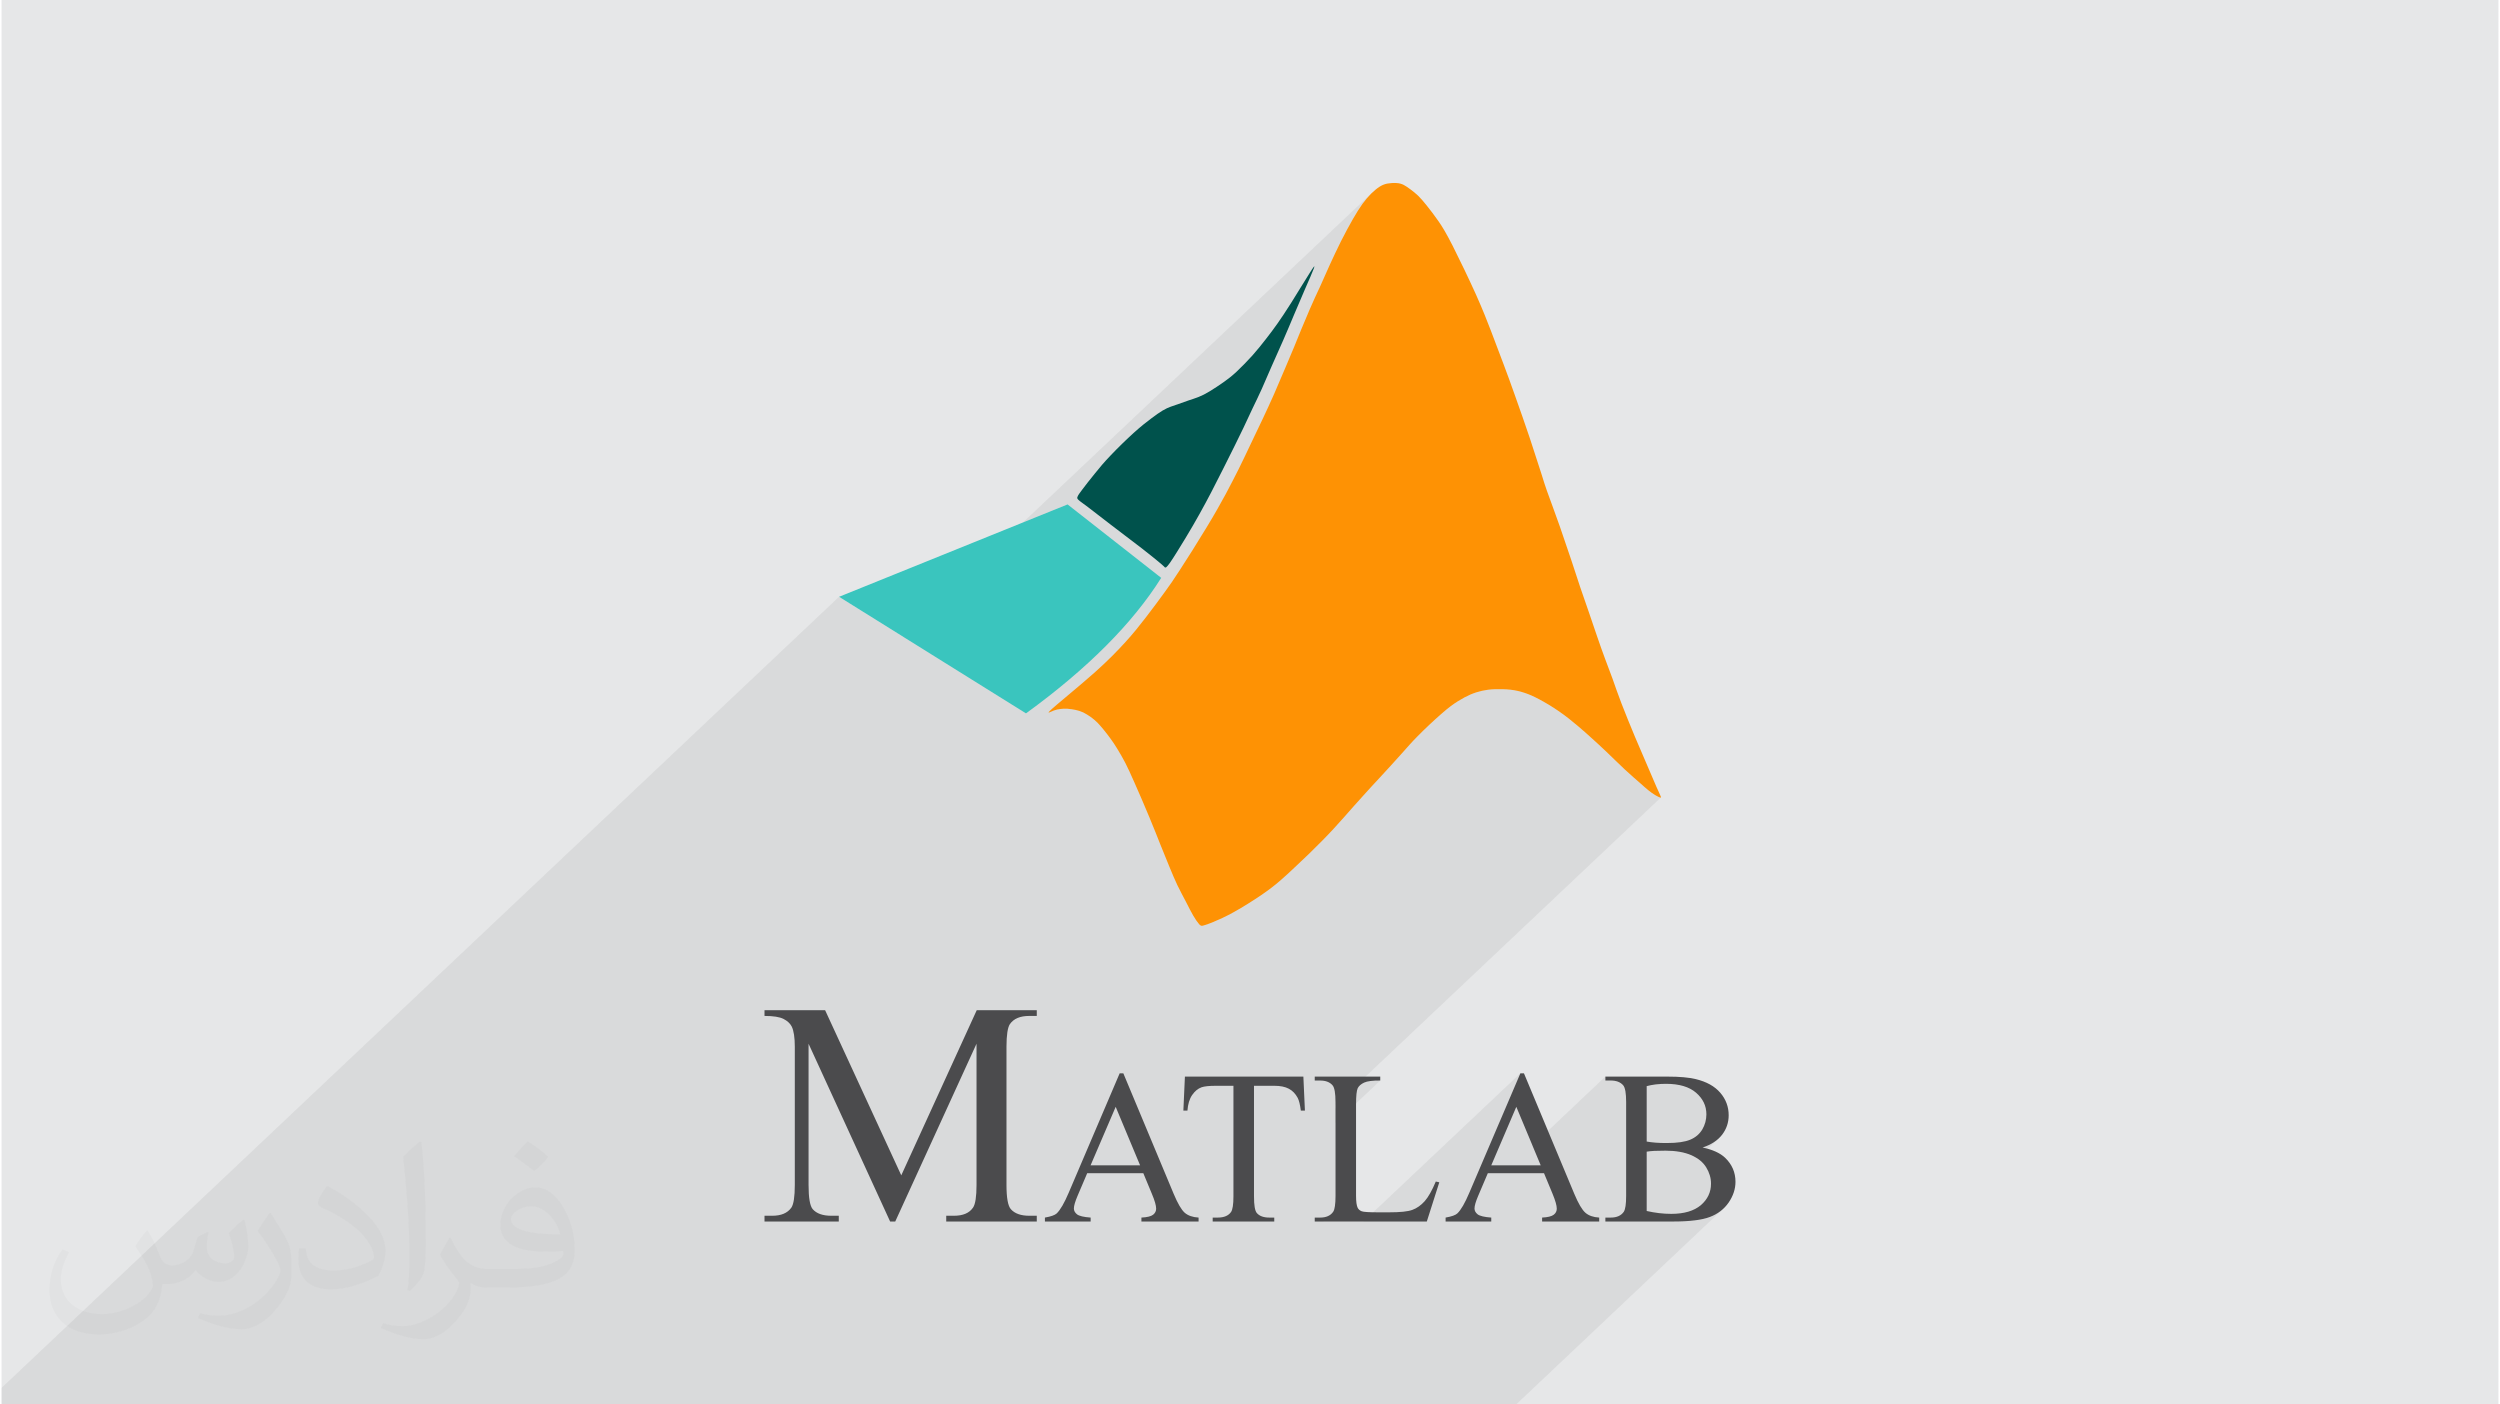
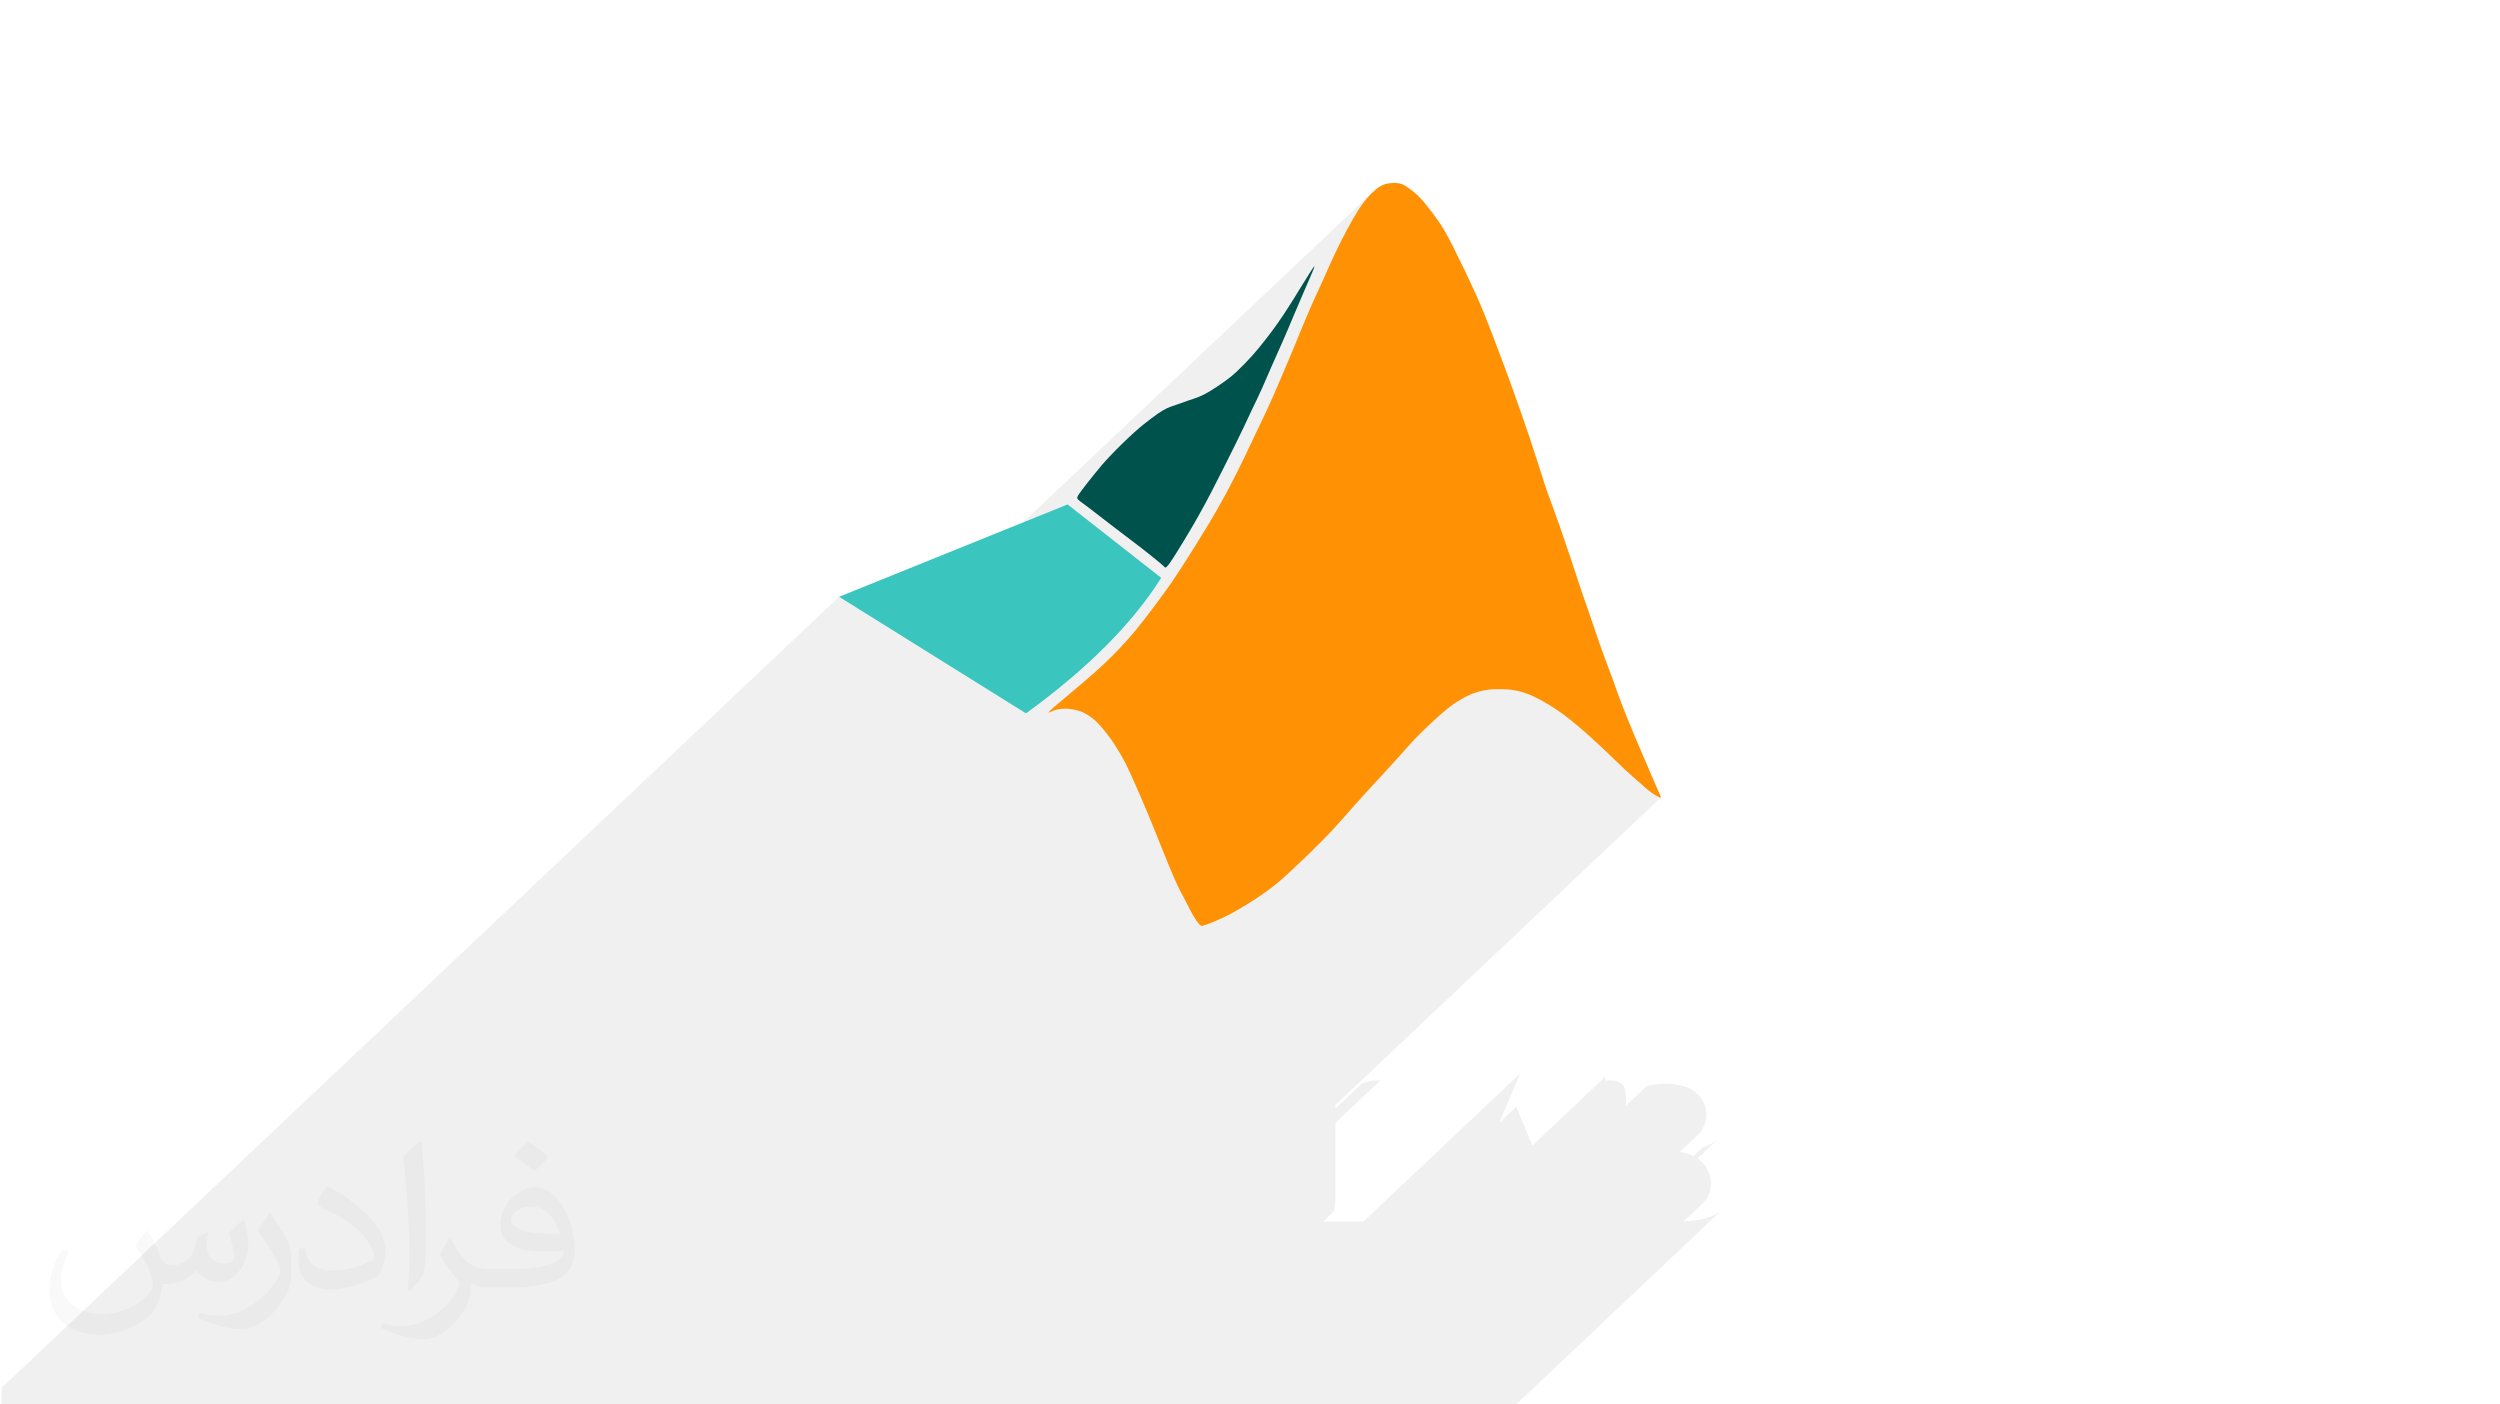
<svg xmlns="http://www.w3.org/2000/svg" xml:space="preserve" width="356px" height="200px" version="1.0" shape-rendering="geometricPrecision" text-rendering="geometricPrecision" image-rendering="optimizeQuality" fill-rule="evenodd" clip-rule="evenodd" viewBox="0 0 35600 20025">
  <g id="Layer_x0020_1">
    <g id="_2461700720336">
-       <path fill="#E6E7E8" d="M0 0l35600 0 0 20025 -35600 0 0 -20025z" />
+       <path fill="#E6E7E8" d="M0 0z" />
      <path fill="#373435" fill-opacity="0.078" d="M4436 20025l41 0 13 0 0 0 26 0 13 0 11 0 58 0 96 0 136 0 97 0 50 0 36 0 138 0 177 0 196 0 233 0 253 0 50 0 279 0 439 0 732 0 443 0 77 0 43 0 43 0 180 0 159 0 89 0 84 0 267 0 31 0 249 0 126 0 69 0 238 0 217 0 81 0 1 0 73 0 17 0 101 0 6 0 35 0 11 0 79 0 44 0 50 0 8 0 4 0 156 0 129 0 87 0 20 0 160 0 57 0 26 0 302 0 120 0 353 0 178 0 65 0 10 0 57 0 59 0 46 0 75 0 57 0 123 0 58 0 136 0 14 0 130 0 13 0 22 0 229 0 29 0 385 0 59 0 64 0 1 0 218 0 60 0 147 0 110 0 58 0 59 0 98 0 75 0 67 0 35 0 16 0 8 0 44 0 79 0 139 0 617 0 516 0 60 0 122 0 573 0 427 0 22 0 120 0 334 0 141 0 68 0 59 0 45 0 46 0 60 0 357 0 143 0 23 0 150 0 493 0 59 0 64 0 373 0 377 0 29 0 59 0 10 0 111 0 148 0 93 0 752 0 375 0 2947 -2785 -32 27 -34 25 -37 22 -39 20 -41 17 -46 15 -50 13 -56 12 -62 9 -68 7 -73 5 -19 1 244 -230 34 -32 29 -34 25 -35 20 -38 16 -39 12 -41 6 -43 3 -45 -1 -30 -3 -29 -6 -30 -7 -29 -10 -28 -11 -29 -14 -28 -16 -28 -18 -27 -20 -26 -23 -24 -26 -22 -28 -21 -10 -7 298 -282 -30 26 -33 23 -37 22 -39 20 -41 18 -45 16 -131 124 -31 -15 -38 -15 -41 -13 -42 -11 -42 -8 248 -234 21 -19 19 -21 17 -22 16 -24 13 -25 12 -25 10 -26 8 -27 7 -27 4 -28 3 -28 1 -29 -2 -44 -7 -43 -12 -41 -16 -39 -21 -38 -25 -36 -30 -34 -34 -33 -39 -30 -43 -26 -48 -22 -51 -17 -56 -14 -60 -10 -64 -6 -69 -2 -37 0 -37 2 -36 2 -34 4 -34 5 -33 5 -32 7 -31 8 -293 277 0 -49 0 -45 -2 -42 -4 -36 -4 -33 -7 -28 -7 -23 -9 -19 -10 -15 -16 -16 -17 -13 -20 -12 -21 -9 -22 -8 -25 -5 -27 -3 -28 -1 -77 0 0 -56 -1040 983 -230 -552 -246 233 304 -711 -2237 2113 -573 0 109 -104 18 -17 15 -20 7 -14 7 -18 5 -22 5 -26 3 -30 3 -34 1 -38 1 -42 0 -1042 638 -603 -39 0 -37 1 -33 2 -30 4 -28 4 -24 5 -21 7 -19 7 -16 8 -14 9 -13 9 -12 10 -352 332 0 -50 4639 -4383 -2 2 -3 -1 -4 -1 -5 -1 -6 -2 -6 -3 -8 -3 -8 -4 -9 -4 -9 -5 -10 -5 -11 -7 -11 -7 -12 -7 -13 -9 -12 -8 -13 -9 -13 -10 -13 -10 -12 -10 -13 -10 -12 -11 -13 -11 -13 -12 -14 -13 -16 -14 -17 -15 -20 -17 -21 -18 -23 -21 -26 -22 -27 -24 -28 -25 -30 -27 -32 -28 -32 -30 -33 -31 -34 -33 -35 -32 -34 -34 -34 -32 -33 -33 -32 -31 -31 -30 -30 -28 -28 -27 -27 -25 -26 -24 -25 -23 -24 -22 -24 -21 -23 -21 -23 -20 -22 -21 -23 -20 -23 -20 -24 -21 -24 -22 -26 -23 -28 -23 -29 -25 -30 -25 -33 -26 -33 -27 -34 -26 -36 -27 -37 -27 -37 -26 -37 -26 -38 -24 -38 -24 -37 -23 -36 -22 -36 -20 -33 -19 -33 -17 -30 -16 -28 -14 -27 -12 -26 -12 -25 -10 -24 -10 -23 -8 -23 -8 -23 -8 -24 -6 -23 -7 -24 -5 -25 -6 -25 -4 -26 -4 -27 -4 -28 -3 -29 -2 -29 -2 -30 -1 -29 0 -29 0 -28 0 -27 1 -26 2 -24 1 -24 3 -22 2 -22 3 -21 4 -21 4 -20 4 -20 5 -20 5 -19 6 -20 6 -20 6 -21 7 -20 8 -21 9 -21 9 -22 10 -22 11 -22 12 -23 12 -23 13 -23 14 -24 15 -24 15 -26 17 -26 19 -28 20 -29 23 -32 25 -35 29 -37 33 -41 36 -43 39 -45 41 -45 42 -2875 2716 -34 17 -37 18 -36 17 -33 14 -30 13 -28 12 -26 11 -23 9 -22 8 -19 7 -17 6 -15 5 -13 4 -12 3 -10 2 -8 1 -8 0 -6 -2 -7 -3 -6 -4 -7 -6 -8 -8 -8 -10 -10 -12 -10 -13 -10 -16 -11 -16 -12 -18 -12 -19 -12 -20 -12 -21 -12 -22 -12 -23 -13 -24 -13 -25 -13 -25 -13 -27 -14 -27 -15 -28 -15 -29 -16 -29 -15 -30 -16 -30 -16 -31 -15 -31 -15 -30 -14 -31 -14 -30 -14 -31 -13 -31 -14 -31 -14 -33 -14 -34 -14 -35 -15 -36 -16 -38 -16 -40 -16 -40 -17 -41 -17 -42 -17 -42 -17 -43 -17 -43 -17 -43 -17 -45 -19 -46 -19 -48 -20 -50 -22 -54 -24 -56 -25 -61 -27 -63 -27 -64 -28 -65 -28 -64 -27 -62 -25 -58 -24 -54 -22 -49 -20 -44 -17 -40 -17 -36 -15 -33 -15 -30 -14 -29 -14 -28 -15 -28 -14 -27 -15 -26 -14 -26 -15 -26 -14 -24 -14 -23 -14 -22 -13 -21 -12 -20 -13 -19 -12 -18 -12 -18 -11 -17 -12 -17 -13 -17 -12 -17 -12 -16 -13 -16 -12 -17 -12 -15 -13 -16 -12 -15 -12 -15 -12 -14 -11 -14 -11 -13 -11 -12 -11 -13 -11 -12 -11 -11 -11 -12 -11 -11 -12 -10 -11 -10 -12 -10 -12 -10 -12 -9 -12 -10 -12 -9 -13 -9 -13 -9 -14 -8 -13 -9 -13 -8 -13 -7 -14 -7 -13 -7 -13 -6 -14 -6 -13 -5 -13 -4 -14 -4 -13 -4 -14 -4 -15 -3 -14 -3 -15 -3 -15 -2 -15 -3 -15 -2 -15 -1 -15 -2 -14 -1 -13 -1 -14 0 -13 0 -12 1 -13 1 -12 1 -11 1 -12 1 -12 2 -11 1 -12 2 -11 3 -11 2 -12 3 -4 2 703 -665 59 -56 54 -54 51 -51 47 -50 45 -47 42 -46 40 -45 38 -43 36 -43 36 -42 35 -43 35 -43 35 -45 35 -46 37 -48 37 -48 37 -50 36 -48 35 -48 34 -45 31 -43 28 -39 26 -36 24 -32 22 -32 23 -33 24 -35 27 -40 30 -46 34 -53 41 -63 44 -70 49 -76 50 -80 52 -82 51 -82 50 -81 47 -78 44 -73 40 -68 37 -63 34 -60 32 -56 30 -53 28 -51 26 -48 25 -47 24 -45 23 -44 23 -44 22 -43 22 -43 22 -44 22 -44 22 -45 22 -45 23 -47 22 -46 23 -48 23 -47 22 -47 22 -47 23 -46 22 -46 21 -45 22 -45 21 -44 21 -44 20 -43 20 -43 20 -42 19 -42 20 -42 19 -43 20 -43 20 -43 19 -45 21 -45 20 -48 21 -48 21 -49 21 -49 21 -48 20 -48 20 -46 19 -45 18 -43 17 -40 17 -39 16 -37 15 -36 14 -34 14 -33 13 -32 13 -31 13 -31 12 -30 12 -30 13 -30 12 -31 12 -31 13 -32 13 -33 14 -34 15 -34 15 -36 15 -37 16 -37 17 -38 17 -40 17 -39 18 -40 18 -41 19 -41 18 -40 19 -41 18 -40 19 -39 17 -39 17 -38 17 -38 17 -37 17 -38 17 -38 17 -39 18 -40 19 -40 19 -42 20 -42 20 -42 20 -43 21 -44 21 -43 21 -43 22 -43 22 -42 21 -41 22 -40 21 -40 21 -38 20 -36 20 -35 19 -33 18 -31 18 -30 18 -28 17 -26 16 -25 16 -23 16 -23 16 -21 15 -20 16 -19 15 -18 15 -18 15 -16 15 -16 15 -16 15 -15 -6695 6325 -904 -564 -11941 11280 0 236 1251 0 1 0 30 0 93 0 100 0 13 0 49 0 2 0 2 0 35 0 23 0 37 0 64 0 39 0 19 0 119 0 49 0 20 0 1 0 54 0 19 0 100 0 184 0 160 0 70 0 117 0 240 0 208 0 208 0 34 0 179 0 192 0 132 0 98 0 7 0 10 0 10 0 206 0 30 0 96 0 19 0 116 0z" />
      <g>
-         <path fill="#4B4B4D" fill-rule="nonzero" d="M12669 17416l-1163 -2535 0 2012c0,186 20,302 60,348 55,62 143,93 264,93l107 0 0 82 -1059 0 0 -82 109 0c128,0 219,-38 274,-116 32,-47 49,-156 49,-325l0 -1968c0,-133 -15,-230 -44,-289 -22,-43 -60,-79 -116,-108 -57,-29 -147,-43 -272,-43l0 -82 864 0 1086 2355 1076 -2355 856 0 0 82 -106 0c-131,0 -222,38 -277,116 -32,47 -49,156 -49,324l0 1968c0,186 21,302 63,348 55,62 143,93 263,93l106 0 0 82 -1291 0 0 -82 108 0c131,0 221,-38 274,-116 33,-47 50,-156 50,-325l0 -2012 -1159 2535 -73 0zm3610 -689l-800 0 -138 324c-34,80 -52,140 -52,180 0,31 15,59 45,83 30,23 95,39 194,46l0 56 -652 0 0 -56c87,-15 142,-35 168,-59 51,-49 109,-148 172,-297l726 -1701 52 0 718 1719c58,138 110,227 157,269 48,41 113,64 198,69l0 56 -815 0 0 -56c82,-4 138,-18 167,-41 29,-23 43,-52 43,-86 0,-45 -20,-115 -61,-212l-122 -294zm-46 -112l-348 -834 -358 834 706 0zm2328 -1265l22 485 -58 0c-11,-85 -26,-146 -45,-182 -32,-59 -74,-103 -126,-130 -53,-28 -121,-42 -206,-42l-291 0 0 1577c0,127 13,206 41,238 38,43 97,64 177,64l71 0 0 56 -878 0 0 -56 74 0c88,0 151,-27 188,-80 22,-32 34,-107 34,-222l0 -1577 -248 0c-97,0 -165,7 -206,21 -53,19 -97,56 -135,111 -38,55 -60,129 -67,222l-58 0 22 -485 1689 0zm1888 1496l50 11 -178 559 -1598 0 0 -56 77 0c87,0 149,-28 187,-85 21,-32 32,-107 32,-224l0 -1337c0,-128 -14,-209 -43,-241 -39,-45 -98,-67 -176,-67l-77 0 0 -56 934 0 0 56c-109,-1 -186,9 -231,30 -44,21 -74,48 -90,79 -16,33 -24,110 -24,231l0 1302c0,85 8,143 24,174 12,22 31,38 57,48 25,10 104,15 238,15l150 0c159,0 270,-11 334,-35 64,-23 123,-65 176,-124 52,-59 105,-153 158,-280zm1543 -119l-801 0 -138 324c-34,80 -52,140 -52,180 0,31 15,59 45,83 30,23 95,39 194,46l0 56 -651 0 0 -56c86,-15 142,-35 167,-59 52,-49 109,-148 172,-297l727 -1701 51 0 718 1719c58,138 110,227 158,269 47,41 112,64 197,69l0 56 -814 0 0 -56c82,-4 137,-18 166,-41 30,-23 43,-52 43,-86 0,-45 -20,-115 -60,-212l-122 -294zm-47 -112l-348 -834 -357 834 705 0zm2308 -254c143,30 250,79 321,146 98,94 148,208 148,343 0,103 -33,201 -97,295 -65,94 -154,163 -267,206 -113,43 -286,65 -518,65l-973 0 0 -56 77 0c86,0 147,-28 185,-82 23,-35 34,-111 34,-227l0 -1337c0,-127 -14,-208 -43,-241 -40,-45 -98,-67 -176,-67l-77 0 0 -56 891 0c166,0 299,12 399,36 152,37 268,101 348,194 80,93 120,200 120,321 0,103 -31,196 -94,278 -63,81 -155,142 -278,182zm-797 -85c38,7 81,12 129,16 48,4 101,5 159,5 148,0 259,-16 334,-48 74,-31 131,-80 171,-146 38,-66 58,-137 58,-215 0,-121 -49,-223 -147,-308 -98,-85 -242,-127 -430,-127 -101,0 -193,11 -274,33l0 790zm0 990c118,27 235,41 350,41 184,0 325,-42 422,-124 96,-83 145,-185 145,-307 0,-80 -23,-157 -68,-231 -45,-74 -116,-132 -214,-175 -99,-42 -221,-64 -366,-64 -62,0 -116,1 -161,3 -44,3 -80,6 -108,11l0 846z" />
        <g>
          <path fill="#3AC5BE" d="M15199 7192l1335 1047c-408,649 -1050,1294 -1928,1932l-2665 -1662 3258 -1317z" />
          <path fill="#00524C" d="M16659 8024c51,-73 145,-226 222,-353 78,-129 138,-233 196,-337 58,-105 116,-210 170,-315 54,-104 107,-208 165,-324 57,-114 122,-242 171,-342 50,-101 85,-173 125,-256 39,-83 83,-176 126,-269 45,-93 90,-186 134,-283 44,-98 86,-200 138,-317 51,-117 111,-249 168,-378 56,-128 108,-252 159,-374 52,-122 102,-239 154,-360 53,-121 107,-243 125,-293 18,-50 -1,-26 -65,76 -65,102 -174,282 -258,416 -85,134 -143,221 -198,299 -55,78 -106,146 -164,220 -56,73 -120,152 -194,236 -75,83 -161,170 -228,233 -67,62 -116,99 -179,144 -63,44 -140,96 -202,133 -61,37 -107,60 -155,79 -48,19 -98,35 -147,51 -50,17 -99,36 -141,50 -42,15 -75,25 -110,38 -35,13 -71,28 -116,55 -45,27 -98,64 -164,114 -67,50 -145,111 -247,203 -103,93 -230,217 -327,319 -97,101 -163,180 -230,264 -68,83 -137,172 -179,228 -42,55 -58,79 -65,97 -9,17 -10,30 11,49 20,20 62,47 137,104 74,56 182,141 323,249 140,107 313,238 446,340 132,103 225,179 272,219 48,41 51,47 53,50 2,2 2,0 7,2 5,2 14,7 67,-67l0 0z" />
          <path fill="#FE9204" d="M14933 10160c12,-3 42,-19 71,-30 30,-11 60,-17 91,-21 31,-4 63,-6 100,-4 37,3 80,9 118,17 39,9 73,19 109,36 35,17 71,40 106,64 33,24 64,50 94,79 29,30 58,63 89,101 32,39 66,83 98,127 33,45 63,89 98,147 36,57 76,128 115,202 38,74 73,151 134,289 61,137 146,334 211,491 65,156 110,271 155,385 46,114 91,226 131,322 39,96 73,174 111,256 39,81 84,164 123,238 38,74 70,139 102,194 32,55 64,100 85,124 22,24 32,27 60,20 28,-7 75,-23 147,-53 72,-30 169,-72 293,-142 124,-69 275,-164 388,-241 112,-77 188,-136 260,-198 72,-61 141,-126 247,-226 107,-99 249,-236 364,-354 116,-117 204,-215 303,-326 98,-111 206,-234 286,-321 79,-89 130,-142 223,-243 93,-100 228,-248 318,-349 90,-100 134,-154 227,-247 92,-94 233,-227 338,-318 104,-92 173,-141 237,-181 64,-40 124,-72 180,-96 56,-24 108,-39 161,-52 54,-12 110,-20 180,-23 70,-3 155,-1 229,7 73,9 135,23 197,44 61,20 123,46 206,90 83,44 189,106 288,175 100,69 194,145 269,209 76,64 132,115 193,170 61,55 125,113 207,191 81,77 178,174 266,256 87,81 165,148 219,195 54,47 84,76 118,103 33,27 69,52 99,70 29,18 53,28 67,33 14,5 20,5 11,-17 -8,-23 -31,-67 -59,-131 -28,-64 -62,-147 -115,-268 -51,-121 -121,-279 -191,-445 -69,-166 -140,-339 -194,-480 -54,-141 -92,-251 -127,-351 -36,-99 -71,-189 -109,-291 -38,-101 -78,-216 -114,-321 -37,-106 -69,-203 -109,-320 -40,-117 -89,-255 -130,-376 -40,-121 -73,-225 -124,-377 -51,-153 -120,-354 -167,-490 -48,-137 -74,-209 -102,-283 -27,-75 -56,-151 -81,-222 -25,-70 -45,-134 -82,-253 -38,-118 -94,-292 -160,-492 -67,-199 -146,-426 -210,-604 -63,-178 -110,-308 -166,-456 -56,-148 -118,-313 -177,-468 -60,-156 -116,-300 -214,-520 -99,-220 -241,-515 -335,-701 -96,-187 -144,-266 -200,-347 -56,-82 -121,-165 -171,-228 -50,-62 -85,-103 -122,-139 -37,-35 -75,-65 -109,-90 -35,-26 -66,-48 -97,-64 -31,-15 -62,-24 -103,-26 -41,-3 -91,1 -132,8 -42,9 -75,23 -112,47 -37,24 -77,58 -118,98 -40,41 -80,87 -122,144 -42,58 -86,129 -138,219 -52,91 -111,201 -169,315 -57,115 -112,232 -161,339 -48,107 -90,203 -137,307 -49,104 -101,217 -146,321 -46,106 -87,203 -122,289 -34,87 -65,162 -100,246 -34,84 -75,177 -124,294 -50,117 -109,256 -163,381 -55,124 -105,232 -158,345 -53,113 -110,232 -170,356 -59,125 -120,254 -179,372 -60,119 -115,227 -183,354 -69,126 -149,272 -271,472 -121,201 -283,457 -384,612 -99,154 -138,207 -210,307 -72,99 -178,244 -275,369 -96,125 -181,230 -290,350 -109,120 -242,257 -428,424 -186,166 -426,363 -548,467 -122,104 -127,116 -114,114l0 0z" />
        </g>
      </g>
      <path fill="#373435" fill-opacity="0.031" d="M2082 17547c68,103 112,202 155,312 32,64 49,183 199,183 44,0 107,-14 163,-45 63,-33 111,-83 136,-159l60 -202 146 -72 10 10c-20,76 -25,149 -25,206 0,169 146,233 262,233 68,0 129,-33 129,-95 0,-80 -34,-216 -78,-338 68,-68 136,-136 214,-191l12 6c34,144 53,286 53,381 0,93 -41,196 -75,264 -70,132 -194,237 -344,237 -114,0 -241,-57 -328,-163l-5 0c-82,102 -209,194 -412,194l-63 0c-10,134 -39,229 -83,314 -121,237 -480,404 -818,404 -470,0 -706,-272 -706,-633 0,-223 73,-431 185,-578l92 38c-70,134 -117,261 -117,385 0,338 275,499 592,499 294,0 658,-187 724,-404 -25,-237 -114,-349 -250,-565 41,-72 94,-144 160,-221l12 0zm5421 -1274c99,62 196,136 291,220 -53,75 -119,143 -201,203 -95,-77 -190,-143 -287,-213 66,-74 131,-146 197,-210zm51 926c-160,0 -291,105 -291,183 0,167 320,219 703,217 -48,-196 -216,-400 -412,-400zm-359 895c208,0 390,-6 529,-41 155,-40 286,-118 286,-172 0,-14 0,-31 -5,-45 -87,8 -187,8 -274,8 -282,0 -498,-64 -583,-222 -21,-44 -36,-93 -36,-149 0,-153 66,-303 182,-406 97,-85 204,-138 313,-138 197,0 354,158 464,408 60,136 101,293 101,491 0,132 -36,243 -118,326 -153,148 -435,204 -867,204l-196 0 0 0 -51 0c-107,0 -184,-19 -245,-66l-10 0c3,25 5,49 5,72 0,97 -32,221 -97,320 -192,286 -400,410 -580,410 -182,0 -405,-70 -606,-161l36 -70c65,27 155,45 279,45 325,0 752,-313 805,-618 -12,-25 -34,-58 -65,-93 -95,-113 -155,-208 -211,-307 48,-95 92,-171 133,-240l17 -2c139,283 265,446 546,446l44 0 0 0 204 0zm-1408 299c24,-130 26,-276 26,-413l0 -202c0,-377 -48,-926 -87,-1283 68,-74 163,-160 238,-218l22 6c51,450 63,971 63,1452 0,126 -5,249 -17,340 -7,114 -73,200 -214,332l-31 -14zm-1449 -596c7,177 94,317 398,317 189,0 349,-49 526,-134 32,-14 49,-33 49,-49 0,-111 -85,-258 -228,-392 -139,-126 -323,-237 -495,-311 -59,-25 -78,-52 -78,-77 0,-51 68,-158 124,-235l19 -2c197,103 417,256 580,427 148,157 240,316 240,489 0,128 -39,249 -102,361 -216,109 -446,192 -674,192 -277,0 -466,-130 -466,-436 0,-33 0,-84 12,-150l95 0zm-501 -503l172 278c63,103 122,215 122,392l0 227c0,183 -117,379 -306,573 -148,132 -279,188 -400,188 -180,0 -386,-56 -624,-159l27 -70c75,20 162,37 269,37 342,-2 692,-252 852,-557 19,-35 26,-68 26,-91 0,-35 -19,-74 -34,-109 -87,-165 -184,-315 -291,-454 56,-88 112,-173 173,-257l14 2z" />
    </g>
  </g>
</svg>